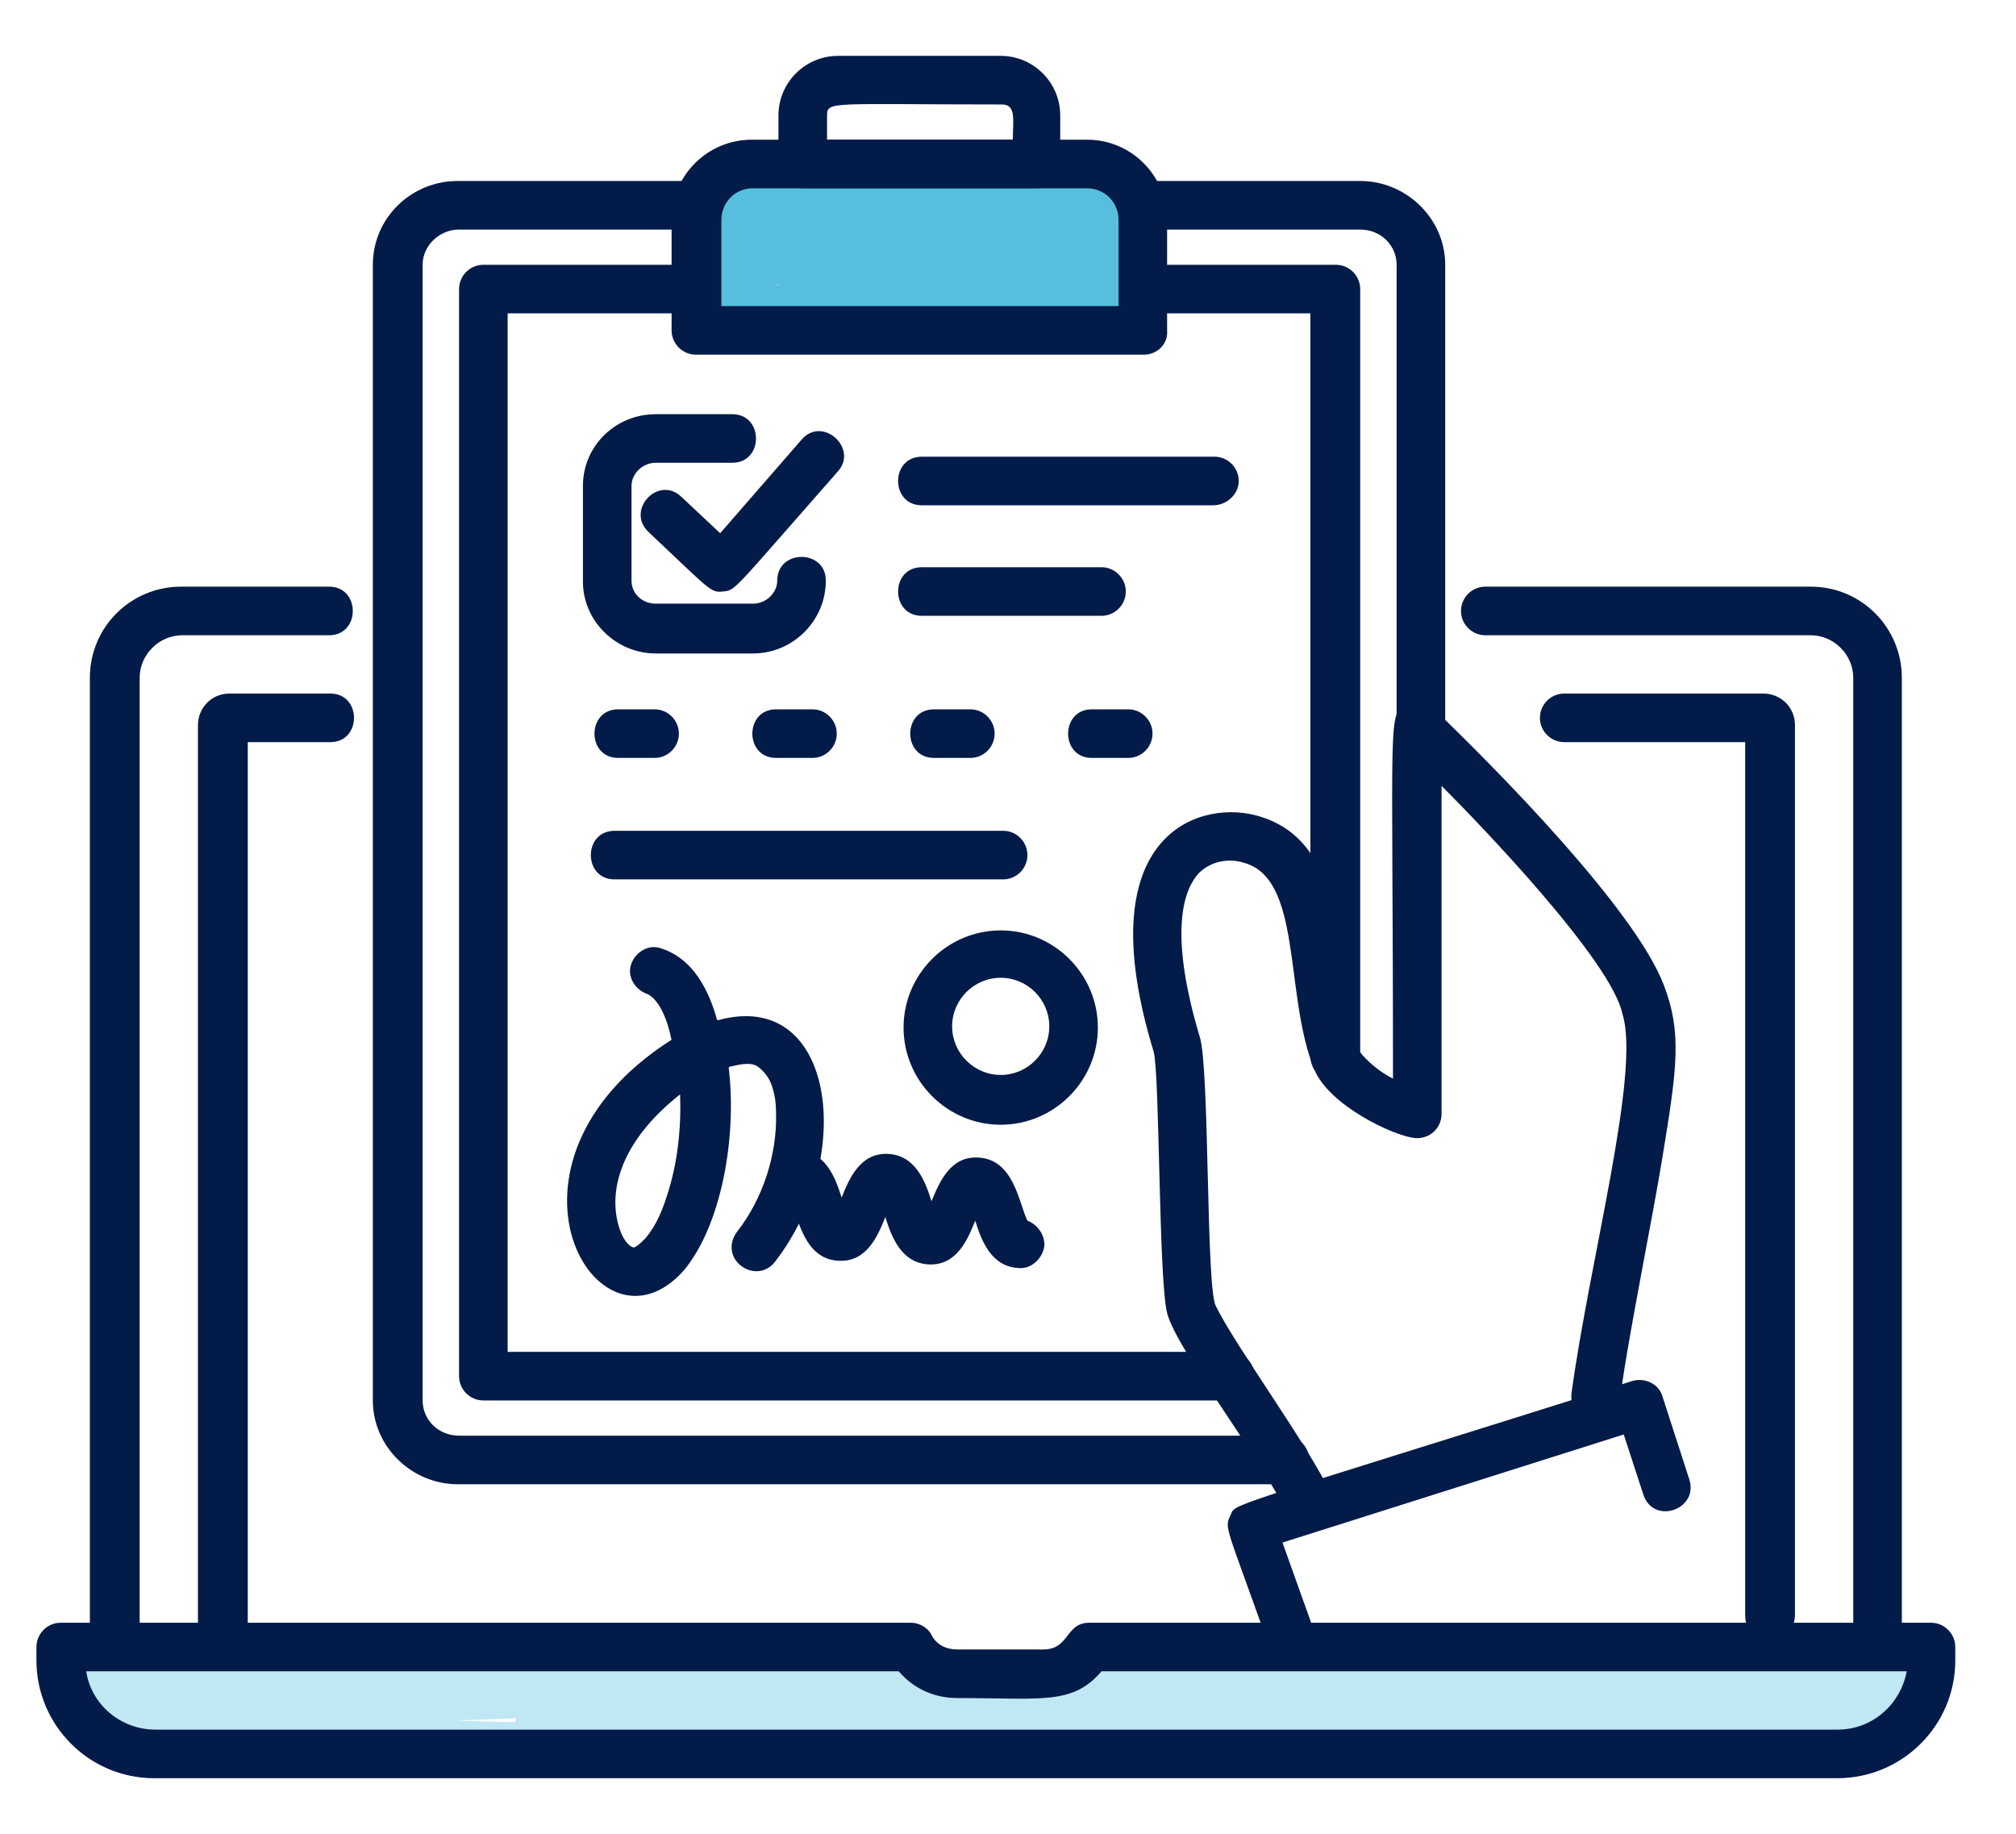
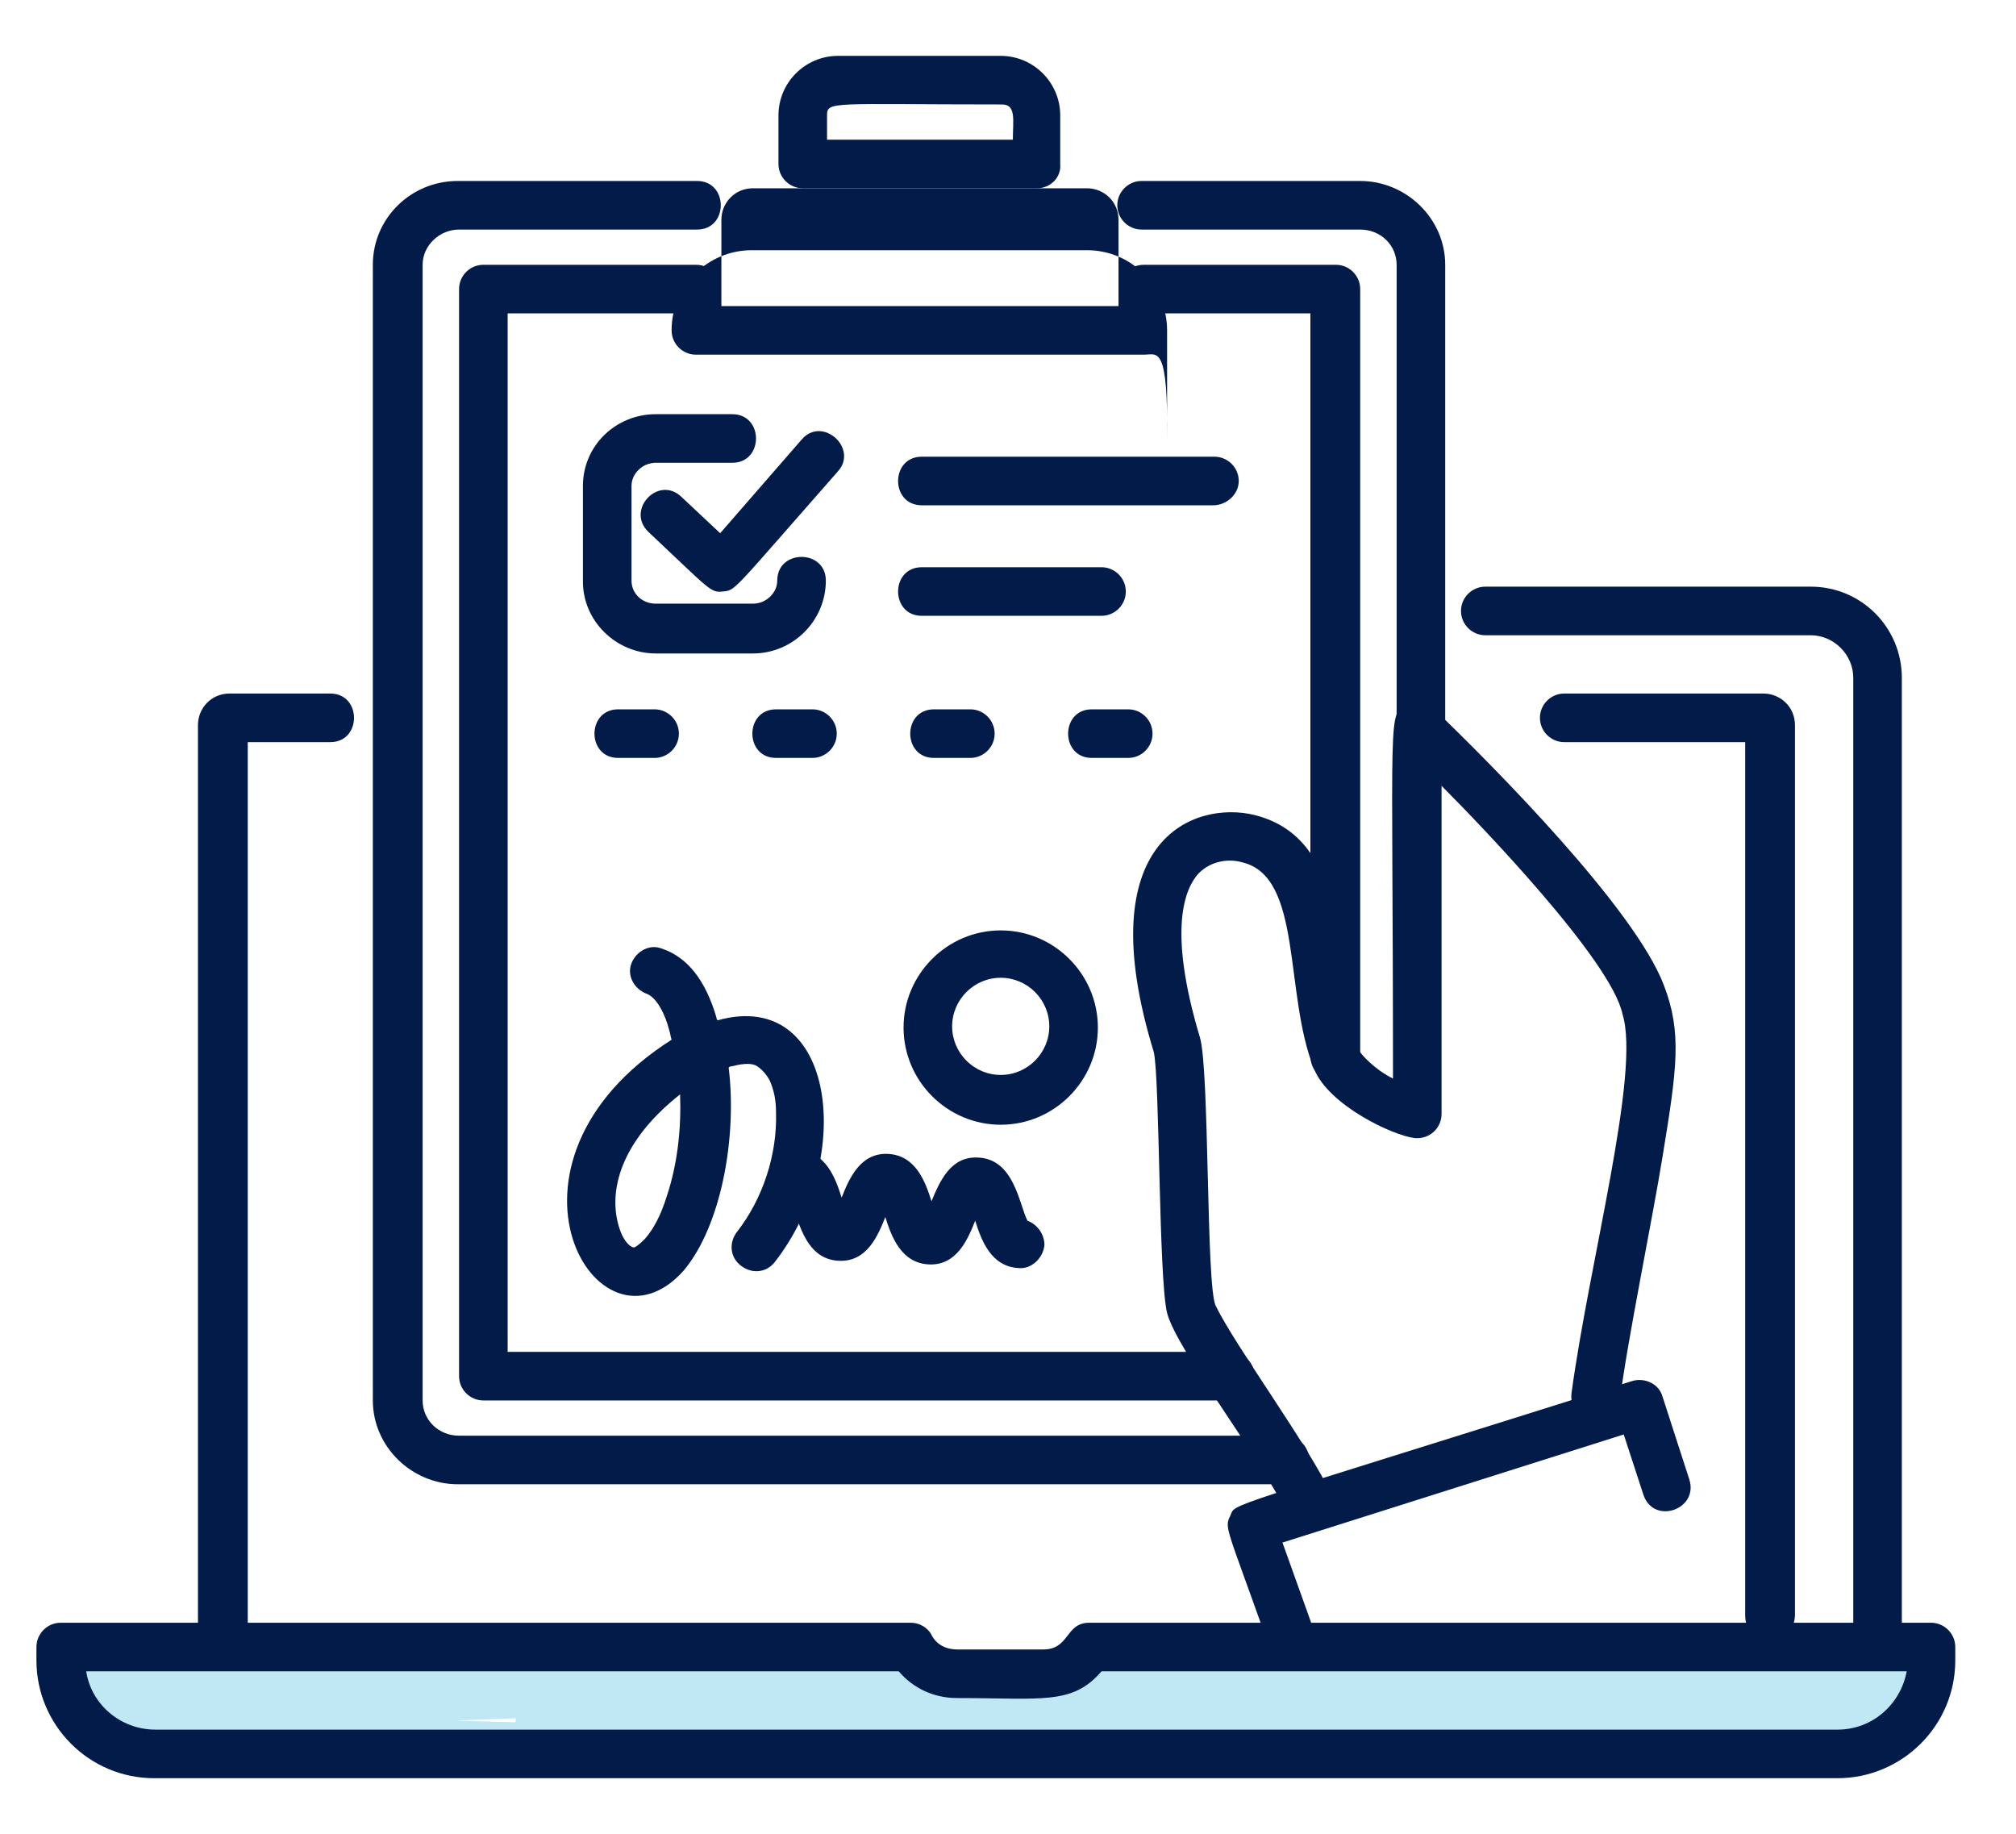
<svg xmlns="http://www.w3.org/2000/svg" version="1.1" id="Lager_1" x="0px" y="0px" width="166px" height="151px" viewBox="0 0 166 151" style="enable-background:new 0 0 166 151;" xml:space="preserve">
  <style type="text/css">
	.st0{fill:#C0E8F4;}
	.st1{fill:#031B48;}
	.st2{fill:#56BFDE;}
</style>
  <g>
    <g>
      <g>
        <path class="st0" d="M-237.2,91.4c0.2,7.8,0.4,15.6,0.3,23.3c-0.1,7.8-0.7,15.4-1.5,23.2c-0.1,1.4,0,2.9,1,4c1,1,2.5,1.4,3.8,0.7     c1.1-0.7,1.5-2,1.4-3.2c-0.1-1.9-0.7-3.7-1-5.6c-0.5-3.6-0.5-7.2-0.7-10.8c-0.1-1.7-0.4-3.4-0.9-5c-0.6-1.8-1.3-3.5-1.4-5.4     c-0.2-3.5,0.7-7,1.2-10.5c0.4-3.7,0.2-7.4-0.2-11c-0.3-3.5-0.7-7-0.6-10.6c0.1-1.7,0.1-3.7,0.8-5.3c0.3-0.7,0.5-0.8,1.2-0.9     c1.1-0.2,2.2-0.1,3.3-0.2c1.8-0.1,3.6-0.2,5.5-0.3c1-0.1,2-0.1,3-0.2c0.3,0,1.1,0.1,1.4-0.1c1-1.1,1.1-1.5,0.2-1.3     c-0.2,0-0.3,0-0.5,0c-3.8,0.3-7.6,0.6-11.4,1c-1.4,0.2-2.8,0.6-3.5,1.9c-0.9,1.4-0.7,3.3-0.7,4.9c-0.1,3.9-0.1,7.8-0.1,11.7     c0,4.3,0,8.6,0,12.9c0,4.4,0.2,8.8,0.1,13.2c-0.1,4-1.5,7.8-1.8,11.8c-0.2,1.9,0,3.8,0.6,5.6c0.6,1.7,1.8,3.3,1.8,5.1     c0.8-0.4,1.5-0.9,2.3-1.3c-1.1-0.8-1.5-2.3-1.8-3.6c-0.4-1.6-0.6-3.2-0.8-4.8c-0.5-3.4-0.9-7-0.4-10.4c0.1-0.8,0.3-1.7,0.5-2.5     c0.1-0.4,0.2-0.8,0.3-1.2c-0.1,0-0.1-0.1-0.2-0.1c0.1,0.1,0.2,0.3,0.3,0.4c0.9,1.3,1.1,3,1.1,4.6c0,3.6-1.2,7.1-1,10.7     c1,0,2,0,3,0c-1.9-18.1-1.8-36.4,0.3-54.5c0.1-0.8-0.1-2.3,0.8-2.5c1-0.3,2.5,0.2,3.5,0.3c2.7,0.3,5.3,0.6,7.9,1     c0.1-1,0.3-2,0.4-2.9c-2.5-0.2-5.1-0.2-7.6,0c-1.9,0.2-1.9,3.2,0,3c2.5-0.2,5.1-0.2,7.6,0c1.7,0.1,2.1-2.7,0.4-2.9     c-2.5-0.3-5-0.7-7.5-1c-1.9-0.2-4.4-0.9-6.3-0.1c-2.1,0.9-2,3.4-2.3,5.4c-0.3,2.4-0.5,4.9-0.7,7.3c-0.8,9.9-1.1,19.9-0.7,29.8     c0.2,5.7,0.6,11.4,1.2,17.1c0.2,1.9,3.1,2,3,0c-0.2-4.7,1.7-9.3,0.6-14c-0.4-1.7-1.4-4-3.2-4.6c-2.2-0.7-3.4,1.4-3.9,3.2     c-1.2,4.5-0.9,9.2-0.2,13.8c0.5,3.9,0.8,8.6,4.1,11.1c0.9,0.7,2.3-0.3,2.3-1.3c0-1.6-0.6-3-1.2-4.5c-0.7-1.6-1.3-3.1-1.2-4.9     c0-3.5,1.3-6.8,1.7-10.3c0.4-3.8,0.2-7.7,0.1-11.5c0-3.8,0-7.6,0-11.4c0-3.8,0-7.6,0.1-11.4c0-2,0-4,0.1-6c0-0.8,0-1.6,0-2.3     c0.1-1,0.2-1.5,1.2-1.7c1.7-0.3,3.5-0.3,5.2-0.5c1.9-0.2,3.8-0.3,5.7-0.5c1.3-0.1,3.1,0,3.6-1.6c0.6-1.7-0.9-3-2.5-3.2     c-1.7-0.1-3.5,0.2-5.2,0.3c-2,0.1-4,0.3-6,0.4c-1.4,0.1-3.2,0-4.5,0.7c-1.4,0.8-2,2.3-2.3,3.8c-1.5,7.1,0.3,14.3,0.4,21.5     c0.1,3.7-0.6,7.2-1.1,10.8c-0.5,3.7-0.2,6.9,1,10.3c1.2,3.4,1.1,6.8,1.3,10.3c0.1,1.9,0.3,3.7,0.6,5.6c0.2,1.7,0.8,3.5,0.9,5.3     c0.1,0.7,0.1,0.8-0.2,0.2c-0.4-0.8,0.1-2.2,0.2-3c0.3-2.1,0.5-4.2,0.6-6.3c0.3-4.2,0.5-8.5,0.6-12.7c0.2-8.7-0.1-17.4-0.3-26     C-234.2,89.4-237.2,89.4-237.2,91.4L-237.2,91.4z" />
      </g>
    </g>
    <g>
      <g>
        <path class="st0" d="M-132.9,69.7c-2.3-0.6-4.4,1.6-3.7,4c0.8,2.7,3.8,3.1,6.2,2.7c2.1-0.4,5.2-1.5,6.7,0.7c0.6,0.9,0.8,2,0.9,3     c0.3,1.5,0.5,3.1,0.7,4.6c0.8,6.1,1.2,12.2,0.5,18.4c-0.7,6-1.8,11.9-1.9,18c-0.1,6.9,0.7,13.7,2.3,20.4c0.2,0.7,0.8,1.1,1.4,1.1     c0.4,0,0.9,0,1.3,0.1c0.8,0,1.5-0.7,1.5-1.5c-0.1-8.7-0.2-17.3-0.3-26c-0.1-4.2,0-8.3-1-12.4c-0.5-1.9-1.1-3.8-1.5-5.7     c-0.2-1-0.4-1.9-0.4-2.9c0-0.4,0-0.9,0-1.3c0-0.3,0.1-0.6,0.1-0.9c0.2-0.4,0.1-0.4-0.3-0.1c-0.5-0.4-1-0.7-1.4-1.1     c1.5,4.3,2.2,8.7,1.9,13.3c1,0,2,0,3,0c-0.3-8.6-0.6-17.3-0.9-25.9c0-1.1-0.1-2.1-0.1-3.2c0-1,0.1-2-0.2-3     c-0.6-1.8-2.5-1.8-4.1-1.8c-4.3-0.1-8.7,0.1-13,0.6c-1.4,0.2-2.2,2-0.8,2.8c2.2,1.2,4.6,1,7,1c2.5,0,4.8,0.6,6.7,2.4     c0.6,0.6,1.5,0.6,2.1,0c1-0.9,1.1-2.3,0.4-3.5c-1-1.6-3.6-0.1-2.6,1.5c0-0.1,0-0.1,0-0.2c0.7,0,1.4,0,2.1,0     c-1.8-1.8-4.2-2.9-6.8-3.2c-2.4-0.3-5.2,0.6-7.5-0.6c-0.3,0.9-0.5,1.9-0.8,2.8c3.8-0.4,7.7-0.6,11.5-0.6c0.9,0,1.9,0,2.8,0.1     c0.2,0,0.2,0-0.1-0.2c0,0.2,0,0.3,0,0.5c-0.1,0.4,0,1,0.1,1.5c0.1,2,0.1,3.9,0.2,5.9c0.3,7.7,0.5,15.5,0.8,23.2     c0.1,1.9,2.9,1.9,3,0c0.2-4.8-0.5-9.6-2.1-14.1c-0.2-0.7-0.7-1-1.4-1.1c-2.2-0.3-2.8,2.4-2.9,4c-0.1,2,0.3,4.1,0.8,6.1     c0.6,2.2,1.3,4.3,1.7,6.6c0.4,2.3,0.4,4.6,0.4,6.9c0.1,9.6,0.2,19.1,0.4,28.7c0.5-0.5,1-1,1.5-1.5c-0.4,0-0.9,0-1.3-0.1     c0.5,0.4,1,0.7,1.4,1.1c-1.3-5.5-2.1-11.1-2.2-16.7c-0.1-5.6,0.5-11.1,1.3-16.6c0.8-5.6,1.2-11,0.8-16.7c-0.2-2.8-0.6-5.7-1-8.5     c-0.3-2.2-0.5-4.7-1.7-6.6c-1.3-2.1-3.7-2.9-6.1-2.7c-1.4,0.1-2.7,0.5-4,0.7c-0.6,0.1-1.4,0.2-1.9-0.1c-0.2-0.1-0.7-0.8-0.5-0.8     C-131.8,73.1-131,70.2-132.9,69.7L-132.9,69.7z" />
      </g>
    </g>
    <g>
      <g>
        <path class="st0" d="M-121.6,118.3c-0.9,3.7-1.2,7.5-0.9,11.3c0.3,3.8,1.4,7.6,0.5,11.4c-0.4,1.9,2.5,2.7,2.9,0.8     c0.9-3.8,0.1-7.5-0.4-11.3c-0.4-3.8-0.2-7.7,0.7-11.4C-118.3,117.2-121.1,116.4-121.6,118.3L-121.6,118.3z" />
      </g>
    </g>
    <g>
      <g>
        <path class="st0" d="M-118.8,75.6c0,1,0,1.9-0.1,2.9c0,0.7,0.6,1.4,1.3,1.5c0.7,0.1,1.5-0.3,1.6-1.1c0.3-1.5,0.3-2.9,0-4.3     c-0.1-0.4-0.4-0.7-0.7-0.9c-0.3-0.2-0.8-0.3-1.2-0.2c-0.4,0.1-0.7,0.3-0.9,0.7c-0.2,0.4-0.2,0.7-0.2,1.2c0,0.2,0.1,0.3,0.1,0.5     c0-0.1,0-0.3-0.1-0.4c0.1,0.8,0.1,1.6,0,2.4c0-0.1,0-0.3,0.1-0.4c0,0.2-0.1,0.4-0.1,0.7c1,0.1,2,0.3,2.9,0.4c0-1,0-1.9,0.1-2.9     c0-0.8-0.7-1.5-1.5-1.5C-118.1,74.1-118.8,74.7-118.8,75.6L-118.8,75.6z" />
      </g>
    </g>
    <g>
      <path class="st1" d="M-111.7,141.7h-2v-67c0-3.9-3.1-7-7-7h-15v-26h12c1.1,0,2-0.9,2-2v-5c0-5-4-9-9-9c-0.2,0-0.4,0-0.7,0    c-0.1,0-0.2,0-0.3,0h-79c-5,0-9,4-9,9v33h-15c-3.9,0-7,3.1-7,7v67h-2c-1.1,0-2,0.9-2,2v1c0,3.9,2.6,7.3,6.1,8.5c0,0,0,0,0,0    c0.6,0.3,1.2,0.5,1.9,0.5h1h113h5c5,0,9-4,9-9v-1C-109.7,142.6-110.6,141.7-111.7,141.7z M-135.7,34.7c0-0.3,0-0.6,0.1-0.9    c0-0.2,0.1-0.4,0.1-0.5c0-0.1,0.1-0.2,0.1-0.3c0.1-0.2,0.2-0.4,0.3-0.6c0,0,0-0.1,0.1-0.1c0.1-0.2,0.3-0.5,0.5-0.7c0,0,0,0,0,0    c0.8-0.9,1.8-1.5,3.1-1.7c0,0,0,0,0.1,0c0.2,0,0.4-0.1,0.7-0.1c2.8,0,5,2.2,5,5v3h-10V34.7z M-135.7,71.7h15c1.6,0,3,1.4,3,3v67    h-4V78.2c0-1.4-1.1-2.5-2.5-2.5h-11.5V71.7z M-217.7,131.7c1.1,0,2-0.9,2-2v-50v-4v-4v-4v-33c0-2.8,2.2-5,5-5h72.5    c-0.7,1-1.2,2.3-1.4,3.5c0,0.1,0,0.1,0,0.2c-0.1,0.4-0.1,0.8-0.1,1.2v5v28v4v4v4v50c0,1.1,0.9,2,2,2c1.1,0,2-0.9,2-2v-50h10v62    H-171h-13.3h-45.4v-62h10v50C-219.7,130.8-218.8,131.7-217.7,131.7z M-237.7,74.7c0-1.6,1.4-3,3-3h15v4h-11.5    c-1.4,0-2.5,1.1-2.5,2.5v63.5h-4V74.7z M-114.2,147c-0.8,1.6-2.5,2.7-4.4,2.7h-118c-0.3,0-0.7,0-1-0.1c-2-0.4-3.5-1.9-3.9-3.9h3.9    h6h46.4c1.1,1.3,2.8,2,4.4,2h6.4c1.7,0,3.3-0.7,4.4-2h46.3h5.6h4.2h0.1C-113.9,146.1-114,146.6-114.2,147z" />
      <path class="st2" d="M-204.2,115.8c0-1.1,0.9-2,2-2h50c1.1,0,2,0.9,2,2s-0.9,2-2,2h-50C-203.3,117.8-204.2,116.9-204.2,115.8z" />
      <path class="st2" d="M-204.2,123.8c0-1.1,0.9-2,2-2h16c1.1,0,2,0.9,2,2s-0.9,2-2,2h-16C-203.3,125.8-204.2,124.9-204.2,123.8z" />
      <path class="st2" d="M-166.2,123.8c0,1.1-0.9,2-2,2h-12c-1.1,0-2-0.9-2-2s0.9-2,2-2h12C-167.1,121.8-166.2,122.7-166.2,123.8z" />
-       <path class="st2" d="M-204.2,41.8c0-1.1,0.9-2,2-2h50c1.1,0,2,0.9,2,2s-0.9,2-2,2h-50C-203.3,43.8-204.2,42.9-204.2,41.8z" />
      <path class="st2" d="M-204.2,49.8c0-1.1,0.9-2,2-2h22c1.1,0,2,0.9,2,2s-0.9,2-2,2h-22C-203.3,51.8-204.2,50.9-204.2,49.8z" />
      <path class="st2" d="M-205.2,64.9c0-1.1,0.9-2,2-2h50c1.1,0,2,0.9,2,2s-0.9,2-2,2h-50C-204.3,66.9-205.2,66-205.2,64.9z" />
      <path class="st2" d="M-205.2,73.9c0-1.1,0.9-2,2-2h50c1.1,0,2,0.9,2,2s-0.9,2-2,2h-50C-204.3,75.9-205.2,75-205.2,73.9z" />
      <path class="st2" d="M-204.2,91.9c0-1.1,0.9-2,2-2h50c1.1,0,2,0.9,2,2s-0.9,2-2,2h-50C-203.3,93.9-204.2,93-204.2,91.9z" />
      <path class="st2" d="M-204.2,99.9c0-1.1,0.9-2,2-2h22c1.1,0,2,0.9,2,2s-0.9,2-2,2h-22C-203.3,101.9-204.2,101-204.2,99.9z" />
    </g>
  </g>
  <g>
    <g>
      <g>
        <path class="st0" d="M235,190.4c-2.6,0-5.3,0-7.9,0c-1.4,0-5.9,0.8-7,0.1c0.8,1,1.5,2,2.3,3c0-0.2-0.1-0.5-0.1-0.7     c-1.6,2.1-3.2,4.2-4.8,6.3c2.5-0.1,5.2-0.4,7.6-0.1c2.4,0.2,4.5,1.4,6.8,2c5.8,1.5,10.6-0.6,16.3-0.8c13.3-0.4,26.6,0.2,39.8,1.6     c2.9,0.3,4.7-2.6,5-5c0.1-0.7,0.2-1.4,0.3-2.1c-3.3,0.4-6.5,0.9-9.8,1.3c0.5,2,1.5,2.9,2.9,4.3c-0.5-1.2-1-2.4-1.5-3.5     c0,0.3,0,0.5,0,0.8c-0.1,6.4,9.9,6.4,10,0c0-1.2-0.1-2.2-0.7-3.3c-0.3-0.6-1.5-2.9-1.1-0.9c-1.4-6-9.1-3.8-9.8,1.3     c-0.1,0.7-0.2,1.4-0.3,2.1c1.7-1.7,3.3-3.3,5-5c-13.2-1.4-26.5-2-39.8-1.6c-5.6,0.2-10.4,2.4-15.9,0.4c-4.9-1.8-9.6-1.7-14.8-1.5     c-3.4,0.1-5.5,3.1-4.8,6.3c0.7,3.3,3.5,4.7,6.6,4.9c5.2,0.4,10.6,0,15.8,0C241.5,200.4,241.5,190.4,235,190.4L235,190.4z" />
      </g>
    </g>
    <g>
-       <path class="st1" d="M352.9,114.5c-5.5,0-9.9,4.4-9.9,9.9v4.4v1.1v26.4v5.5c0,3-2.5,5.5-5.5,5.5c-0.3,0-0.6,0-0.8-0.1    c-2.7-0.4-4.7-2.7-4.7-5.4v-5.5V96.9v-5.5c0-3.4-1.8-6.5-4.5-8.3c-0.3-0.9-1.1-1.6-2.1-1.6h-3.3h-84.7c-0.6,0-1.2,0.1-1.7,0.1    c0,0-0.1,0-0.1,0c-0.5-0.1-1-0.1-1.5-0.1c-5.5,0-9.9,4.4-9.9,9.9v56.1c0,0.1,0,0.3,0,0.4v39.2h-13.2c-1.2,0-2.2,1-2.2,2.2v2.2    c0,7.3,5.9,13.2,13.2,13.2c0,0,0,0,0,0h9.7h71.6c7.3,0,13.2-5.9,13.2-13.2V96.9v-5.5c0-3,2.5-5.5,5.5-5.5c0.2,0,0.3,0,0.4,0    c0.1,0,0.1,0,0.2,0c0.1,0,0.1,0,0.2,0c0.1,0,0.2,0.1,0.3,0.1c0,0,0,0,0,0c2.5,0.5,4.4,2.8,4.4,5.4v5.5v59.4v5.5    c0,4.9,3.6,9.1,8.4,9.8c0.5,0.1,1,0.1,1.5,0.1c5.5,0,9.9-4.4,9.9-9.9v-5.5v-26.4v-1.1v-4.4c0-3,2.5-5.5,5.5-5.5    c1.2,0,2.2-1,2.2-2.2S354.1,114.5,352.9,114.5z M222,200.3c-4.8,0-8.7-4-8.7-8.8h77c0,3.4,1.3,6.5,3.4,8.8H222z M313.9,86    c-0.2,0.3-0.4,0.7-0.6,1c0,0.1-0.1,0.2-0.1,0.3c-0.2,0.4-0.3,0.8-0.5,1.2c0,0,0,0,0,0c-0.1,0.4-0.2,0.8-0.3,1.2    c0,0.1,0,0.2-0.1,0.3c-0.1,0.4-0.1,0.9-0.1,1.3v5.5v94.6c0,4.9-3.9,8.8-8.8,8.8c-4.9,0-8.8-3.9-8.8-8.8v-2.2c0-1.2-1-2.2-2.2-2.2    h-63.8V91.4c0-3,2.5-5.5,5.5-5.5C234.4,85.9,313.9,85.9,313.9,86C313.9,85.9,313.9,85.9,313.9,86z" />
      <g>
        <path class="st2" d="M297.1,159.3c0,1.2-1,2.2-2.2,2.2h-13.2c-1.2,0-2.2-1-2.2-2.2s1-2.2,2.2-2.2h13.2     C296.2,157.1,297.1,158,297.1,159.3z M239.9,143.9v-39.6c0-1.2,1-2.2,2.2-2.2s2.2,1,2.2,2.2v37.4h55c1.2,0,2.2,1,2.2,2.2     s-1,2.2-2.2,2.2h-57.2C240.9,146.1,239.9,145.1,239.9,143.9z M239.9,170.3c0-1.2,1-2.2,2.2-2.2h46.2c1.2,0,2.2,1,2.2,2.2     s-1,2.2-2.2,2.2h-46.2C240.9,172.5,239.9,171.5,239.9,170.3z M246.9,136.1l11.2-18.6c0.3-0.5,0.8-0.9,1.4-1     c0.6-0.1,1.2,0,1.7,0.3l17.7,11.1l11.9-20.4c0.6-1,2-1.4,3-0.8c1,0.6,1.4,2,0.8,3l-13,22.3c-0.3,0.5-0.8,0.9-1.4,1     c-0.6,0.1-1.2,0-1.7-0.3l-17.7-11.2l-10,16.7c-0.4,0.7-1.1,1.1-1.9,1.1c-0.4,0-0.8-0.1-1.1-0.3     C246.6,138.5,246.2,137.2,246.9,136.1z M293.7,103.2c0-1.4,1.1-2.5,2.5-2.5c1.4,0,2.5,1.1,2.5,2.5s-1.1,2.5-2.5,2.5     C294.8,105.6,293.7,104.5,293.7,103.2z M239.9,159.3c0-1.2,1-2.2,2.2-2.2h30.8c1.2,0,2.2,1,2.2,2.2s-1,2.2-2.2,2.2h-30.8     C240.9,161.5,239.9,160.5,239.9,159.3z" />
      </g>
      <path class="st2" d="M275,101.9L275,101.9c-1.4,0.4-2.8,1.2-3.3,2.7c-0.5,1.3-0.3,3,0.6,4.1c1.1,1.4,2.6,1.6,3.9,1.7    c1.1,0.1,1.8,0.2,2.3,0.7c0.4,0.5,0.6,1.2,0.5,1.6c-0.2,0.8-1.5,1.2-2.2,1.2c-1.5,0.1-2.6-0.9-2.8-1.1c-0.5-0.6-1.4-0.6-2,0    c-0.6,0.5-0.6,1.4,0,2c0.4,0.4,1.6,1.5,3.4,1.9l0,0.2c0,0.8,0.6,1.4,1.4,1.4c0,0,0,0,0,0c0.8,0,1.4-0.7,1.4-1.4l0-0.3    c1.4-0.4,2.9-1.3,3.4-3c0.4-1.4,0-3.1-1-4.3c-1.2-1.4-2.8-1.6-4.1-1.7c-1-0.1-1.6-0.2-2-0.6c-0.3-0.4-0.4-1.1-0.2-1.4    c0.2-0.6,1.2-1,2-1c1,0,1.7,0.8,1.9,1c0.5,0.6,1.4,0.7,2,0.2c0.6-0.5,0.7-1.4,0.2-2c-0.4-0.4-1.2-1.3-2.5-1.7l0-0.3    c0-0.8-0.7-1.4-1.4-1.4C275.6,100.5,275,101.2,275,101.9z" />
    </g>
    <g>
      <g>
        <g>
          <path class="st0" d="M15.1,136.9c-2.4,0-4.8,0.1-7.2,0.1c-0.6,0-1.3,0.5-1.4,1.1c-0.5,3.2,2.6,4.6,5.3,4.8      c4.3,0.4,8.6,0.5,12.9,0.8c8.7,0.5,17.3,0.9,26,1c17.4,0.2,34.7-1.2,52-2.2c9.7-0.5,19.5-0.9,29.2-0.6c-0.1-1-0.3-2-0.4-2.9      c-13.3,1.9-26.8,2.2-40.2,1.1c0.5,0.4,1,0.7,1.4,1.1c-0.4-1.1-0.5-2.2-0.5-3.4c-0.5,0.5-1,1-1.5,1.5c17.2-0.7,34.4-0.9,51.6-0.3      c4.9,0.2,9.8,0.4,14.7,0.6c-0.3-0.9-0.5-1.9-0.8-2.8c-4.1,2.9-9.4,1.3-14,0.7c-4.4-0.6-9.2-0.4-12.6,2.9c-1,0.9-0.2,2.5,1.1,2.6      c8.3,0.4,16.7,0.1,25-1c-0.3-0.9-0.5-1.9-0.8-2.8c-0.8,0.5-1.7,1.2-2.6,1.4c-0.4,0.1-1.6,0-1.5-0.7c0.1-1-0.4-1.8-1.4-1.9      c-4.5-0.4-8.9,0.7-13.4,1.1c-4.6,0.5-9-0.4-13.5-1.1c-4.6-0.8-9-0.9-13.6-0.3c-4.6,0.6-9.1,1.4-13.8,1.3c0.1,1,0.3,2,0.4,2.9      c1.6-0.3,3.1-0.6,4.7-1c1.7-0.3,1.3-3-0.4-2.9c-4.2,0.2-8.4,0.6-12.5,1.4c0.4,0.9,0.8,1.8,1.2,2.7c0.5-0.3,0.9-0.6,1.4-0.9      c1.3-0.9,0.5-3.4-1.2-2.7c-2.3,0.9-4.6,1.3-7.1,1.2c-2.6-0.1-4.9-1-7.3-1.8c-5-1.6-10.2-1.3-15.4-1.2      c-10.7,0.2-21.5,0.3-32.2,0.5c-3,0-6,0.1-9,0.1c-1.5,0-2.9,0-4.4,0.1c-1.2,0.1-2.3,0.3-3.1,1.2c-1,1-0.2,2.4,1.1,2.6      c16.8,1.8,33.6-0.5,50.4,0c4.8,0.1,9.6,0.5,14.4,1.3c0-1,0-1.9,0-2.9c-10.6,1.7-21.5,1.4-32.2,0.9c-2-0.1-1.9,2.8,0,3      c4.7,0.6,9.5,0.3,14.2-0.7c2.3-0.5,4.6-1.2,6.8-2.2c0.9-0.4,3.8-2,4.6-0.8c1,1.6,3.6,0.1,2.6-1.5c-1.2-1.8-3.2-2.1-5.2-1.6      c-2.4,0.6-4.6,1.8-6.9,2.5c-5.2,1.5-10.6,1.9-16,1.3c0,1,0,2,0,3c11,0.6,22.1,0.8,33-1c1.4-0.2,1.4-2.7,0-2.9      c-16.9-2.7-33.9-0.7-50.9-0.7c-4.9,0-9.7-0.2-14.6-0.7c0.4,0.9,0.7,1.7,1.1,2.6c0.6-0.6,2.4-0.3,3.2-0.3c1.3,0,2.7,0,4-0.1      c2.6,0,5.2-0.1,7.7-0.1c5.2-0.1,10.5-0.2,15.7-0.3c5.2-0.1,10.5-0.2,15.7-0.3c5.1-0.1,10.2-0.5,15.1,1.2      c2.6,0.9,5.1,1.7,7.9,1.8c2.7,0.1,5.4-0.4,7.9-1.3c-0.4-0.9-0.8-1.8-1.2-2.7c-0.5,0.3-0.9,0.6-1.4,0.9c-1.4,1-0.5,3.1,1.2,2.7      c3.9-0.7,7.8-1.2,11.7-1.3c-0.1-1-0.3-2-0.4-2.9c-1.6,0.3-3.1,0.6-4.7,1c-1.7,0.3-1.2,2.9,0.4,2.9c4.6,0.1,9.2-0.8,13.8-1.3      c4.7-0.6,9.1-0.4,13.7,0.4c4.5,0.8,8.9,1.5,13.4,1.1c4.5-0.4,8.9-1.5,13.4-1.1c-0.5-0.6-1-1.3-1.4-1.9c-0.3,1.9,0.8,3.6,2.6,4.3      c2.1,0.7,4.2-0.4,5.9-1.6c1.1-0.7,0.9-3-0.8-2.8c-8.3,1.1-16.6,1.4-25,1c0.4,0.9,0.7,1.7,1.1,2.6c3.2-3.1,8.3-2.3,12.3-1.7      c4.6,0.7,9.6,1.4,13.7-1.4c1.2-0.8,0.8-2.7-0.8-2.8c-17.2-0.9-34.4-1.1-51.6-0.8c-4.9,0.1-9.8,0.3-14.7,0.5      c-0.8,0-1.5,0.7-1.5,1.5c0.1,1.4,0.2,2.8,0.7,4.2c0.2,0.7,0.7,1,1.4,1.1c13.7,1.1,27.4,0.7,41-1.2c1.7-0.2,1.2-2.9-0.4-2.9      c-16.5-0.5-33,0.9-49.5,1.9c-16.4,1-32.7,1.1-49,0.4c-4.6-0.2-9.2-0.5-13.9-0.7c-0.9-0.1-10.3-0.1-10.1-1.5      c-0.5,0.4-1,0.7-1.4,1.1c2.4,0,4.8-0.1,7.2-0.1C17,139.9,17,136.9,15.1,136.9L15.1,136.9z" />
        </g>
      </g>
      <g>
        <g>
          <path class="st0" d="M75.8,139.4C75.8,139.3,75.8,139.3,75.8,139.4c0.1,0.1,0.2,0.1,0.3,0.2c-0.3-0.3-0.6-0.5-0.9-0.9      c0.1,0.1,0.2,0.2,0.2,0.3c-0.3-0.3-0.5-0.7-0.6-1.1c0.1,0.1,0.1,0.2,0.2,0.4c-0.1-0.2-0.1-0.4-0.2-0.6c-0.1-0.4-0.4-0.7-0.7-0.9      c-0.3-0.2-0.8-0.3-1.2-0.2c-0.4,0.1-0.7,0.3-0.9,0.7c-0.2,0.4-0.3,0.8-0.2,1.2c0.2,0.6,0.5,1.3,0.8,1.8c0.2,0.3,0.4,0.6,0.7,0.9      c0.3,0.3,0.6,0.5,0.9,0.8c0.2,0.1,0.4,0.2,0.6,0.2c0.2,0,0.4,0,0.6,0c0.3-0.1,0.7-0.4,0.9-0.7c0.2-0.3,0.3-0.8,0.2-1.2      c-0.1-0.1-0.1-0.2-0.2-0.4C76.2,139.7,76,139.5,75.8,139.4L75.8,139.4z" />
        </g>
      </g>
      <g>
        <g>
          <path class="st0" d="M133.9,137.1c-1.2,0-2.4,0-3.6,0c-1.3,0-2.9-0.1-3.8,0.9c-0.7,0.7-0.9,1.7-0.4,2.5c0.3,0.7,1,1,1.6,1.3      c0.3,0.1-0.3-0.2,0,0c0.1,0,0.1,0.1,0.2,0.1c-0.2-0.1-0.2-0.2-0.1,0c0.2,0.2-0.1-0.3,0,0c0.1,0.1,0.1,0.1,0-0.1      c0,0.2,0,0.1,0-0.1c0,0,0,0.1,0,0.1c0-0.2,0-0.3,0.1-0.5c-0.1,0.1,0,0.1,0.1-0.1c-0.1,0.1-0.1,0.1,0,0c0.1-0.1,0.1-0.1,0,0      c0.2-0.1,0.3-0.1,0.1-0.1c0.2,0,0.3,0,0.5,0c0.2,0.1,0.3,0.1,0.2,0.1c-0.3,0.9-0.5,1.9-0.8,2.8c1.1,0.1,2.2,0,3.3-0.2      c0.8-0.1,1.3-1.1,1-1.8c-0.3-0.8-1-1.2-1.8-1c0,0-0.5,0.1-0.1,0c-0.1,0-0.2,0-0.3,0c-0.2,0-0.5,0-0.7,0c-0.5,0-0.9,0-1.4-0.1      c-0.6-0.1-1.3,0.5-1.4,1.1c-0.2,0.7,0.1,1.3,0.7,1.7c1.5,0.9,3.4-0.3,3.4-2c0-0.8-0.3-1.5-0.9-2.1c-0.2-0.2-0.5-0.4-0.8-0.5      c-0.2-0.1-0.4-0.1-0.5-0.2c-0.1-0.1-0.1,0,0.1,0c-0.1,0-0.1-0.1-0.2-0.1c0.2,0.2,0.2,0.2,0.1,0.1c0.1,0.1,0.2,0.3,0.2,0.4      c0.1,0.2,0.1,0.3,0,0.5c0-0.2,0-0.1,0,0.1c-0.2,0.2-0.2,0.2-0.1,0.1c-0.2,0.1-0.2,0.2-0.1,0.1c-0.2,0.1-0.2,0.1-0.1,0.1      c0.1,0,0.1,0,0.2,0c-0.2,0-0.2,0-0.1,0c0.1,0,0.1,0,0.2,0c0.1,0,0.3,0,0.4,0c0.3,0,0.6,0,1,0c1.2,0,2.5,0,3.7,0      c0.8,0,1.5-0.7,1.5-1.5C135.4,137.8,134.8,137.1,133.9,137.1L133.9,137.1z" />
        </g>
      </g>
      <g>
        <g>
          <path class="st0" d="M17.2,136.2c-2.7-0.4-5.4-0.6-8.1-0.5c-0.8,0-1.5,0.7-1.5,1.5c0,0.8,0.7,1.5,1.5,1.5c1.3,0,2.5,0,3.8,0      c0.6,0,1.2,0.1,1.8,0.1c0.3,0,0.6,0.1,0.9,0.1c0.1,0,0.2,0,0.3,0c0.2,0,0.2,0,0.1,0c-0.1,0-0.1,0,0.1,0c0.1,0,0.2,0,0.3,0      c0.8,0.1,1.6-0.2,1.8-1C18.4,137.4,18,136.4,17.2,136.2L17.2,136.2z" />
        </g>
      </g>
    </g>
    <g>
      <g>
-         <path class="st2" d="M66.6,13.8c-2.6-0.4-4.8-0.7-7,1c-0.7,0.5-1.4,1.3-1.8,2.1c-0.2,0.4-0.3,0.8-0.5,1.2c-0.5,2.3,0,1.9,1.6-1.2     c-2.4,1.7-3,4.2-1.8,6.8c2.2,5,12.5,3,16.7,3c3.6,0,7.2,0.4,10.8,0.6c2.2,0.1,5,0.5,7-0.6c3.9-2.3,3.2-9.4-0.5-11.5     c-2.1-1.2-5.4-0.9-7.7-1.2c-3.8-0.5-7.6-0.5-11.4-0.7c-6.4-0.3-6.4,9.7,0,10c5.1,0.2,10.3,0.4,15.3,1.1c-1-0.8-2-1.5-3-2.3     c0-0.3,0-0.7,0-1c1.2-1.2,2.3-2.3,3.5-3.5c-3.2,0.7-7.8-0.7-11.2-0.8c-2.4-0.1-4.9,0-7.3-0.1c-1.9,0-4.6,0.5-6.4,0     c1,0.8,2,1.5,3,2.3c0-0.1-0.1-0.2-0.1-0.3c-0.6,2.3-1.2,4.6-1.8,6.8c1-0.7,1.7-1.3,2.3-2.4c0.2-0.5,0.5-1,0.7-1.5     c0.2-1.6,0.2-1.8,0-0.4c-1,0.8-2,1.5-3,2.3c0,0,0,0,0-0.1C70.3,24.5,73,14.8,66.6,13.8L66.6,13.8z" />
-       </g>
-     </g>
-     <g>
-       <g>
-         <g>
-           <g>
-             <path class="st1" d="M7.4,135.6V55.8c0-4.2,3.4-7.5,7.5-7.5h12.2c2.6,0,2.6,4,0,4H15c-1.9,0-3.5,1.6-3.5,3.5v79.8       C11.4,138.2,7.4,138.2,7.4,135.6z" />
-           </g>
+         </g>
+     </g>
+     <g>
+       <g>
+         <g>
+           <g>
+             </g>
        </g>
      </g>
      <g>
        <g>
          <g>
            <path class="st1" d="M152.6,135.6V55.8c0-1.9-1.6-3.5-3.5-3.5h-26.8c-1.1,0-2-0.9-2-2s0.9-2,2-2h26.8c4.2,0,7.5,3.4,7.5,7.5       v79.8C156.6,138.2,152.6,138.2,152.6,135.6z" />
          </g>
        </g>
      </g>
      <g>
        <g>
          <g>
            <path class="st1" d="M16.3,134.1V59.7c0-1.4,1.1-2.6,2.6-2.6h8.3c2.6,0,2.6,4,0,4h-6.8v73C20.3,136.8,16.3,136.8,16.3,134.1z" />
          </g>
        </g>
      </g>
      <g>
        <g>
          <g>
            <path class="st1" d="M143.7,133V61.1h-14.9c-1.1,0-2-0.9-2-2s0.9-2,2-2h16.4c1.4,0,2.6,1.1,2.6,2.6V133       C147.7,135.7,143.7,135.7,143.7,133z M145.2,61.1L145.2,61.1L145.2,61.1z" />
          </g>
        </g>
      </g>
      <g>
        <g>
          <g>
            <path class="st1" d="M151.3,146.4H12.7c-5.4,0-9.7-4.4-9.7-9.7v-1.1c0-1.1,0.9-2,2-2h70c0.7,0,1.4,0.4,1.7,1       c0.4,0.8,1.2,1.2,2.1,1.2h7.1c2.2,0,1.8-2.2,3.8-2.2H159c1.1,0,2,0.9,2,2v1.1C161,142.1,156.6,146.4,151.3,146.4z M7.1,137.6       c0.4,2.7,2.8,4.8,5.7,4.8h138.5c2.9,0,5.2-2.1,5.7-4.8H90.7c-2.4,2.8-4.9,2.2-11.9,2.2c-1.9,0-3.6-0.8-4.8-2.2H7.1z" />
          </g>
        </g>
      </g>
      <g>
        <g>
          <g>
            <path class="st1" d="M105.7,122.2h-68c-3.8,0-7-3.1-7-6.9V21.8c0-3.8,3.1-6.9,7-6.9h19.7c2.6,0,2.6,4,0,4H37.8       c-1.6,0-3,1.3-3,2.9v93.5c0,1.6,1.3,2.9,3,2.9h68c1.1,0,2,0.9,2,2C107.7,121.3,106.8,122.2,105.7,122.2z" />
          </g>
        </g>
      </g>
      <g>
        <g>
          <g>
            <path class="st1" d="M115,60.1V21.8c0-1.6-1.3-2.9-3-2.9H94c-1.1,0-2-0.9-2-2s0.9-2,2-2h18c3.8,0,7,3.1,7,6.9v38.3       C119,62.7,115,62.7,115,60.1z" />
          </g>
        </g>
      </g>
      <g>
        <g>
          <g>
            <path class="st1" d="M101.2,115.3H39.8c-1.1,0-2-0.9-2-2V23.8c0-1.1,0.9-2,2-2h17.5c2.6,0,2.6,4,0,4H41.8v85.5h59.5       c1.1,0,2,0.9,2,2S102.4,115.3,101.2,115.3z" />
          </g>
        </g>
      </g>
      <g>
        <g>
          <g>
            <path class="st1" d="M107.9,86.9V25.8H94.2c-2.6,0-2.6-4,0-4h15.8c1.1,0,2,0.9,2,2v63.1C111.9,89.6,107.9,89.6,107.9,86.9z" />
          </g>
        </g>
      </g>
      <g>
        <g>
          <g>
-             <path class="st1" d="M94.2,29.2H57.3c-1.1,0-2-0.9-2-2v-9.1c0-3.7,3-6.6,6.6-6.6h27.6c3.7,0,6.6,3,6.6,6.6v9.1       C96.2,28.3,95.3,29.2,94.2,29.2z M59.3,25.2h32.8v-7.1c0-1.5-1.2-2.6-2.6-2.6H62c-1.5,0-2.6,1.2-2.6,2.6V25.2z" />
+             <path class="st1" d="M94.2,29.2H57.3c-1.1,0-2-0.9-2-2c0-3.7,3-6.6,6.6-6.6h27.6c3.7,0,6.6,3,6.6,6.6v9.1       C96.2,28.3,95.3,29.2,94.2,29.2z M59.3,25.2h32.8v-7.1c0-1.5-1.2-2.6-2.6-2.6H62c-1.5,0-2.6,1.2-2.6,2.6V25.2z" />
          </g>
        </g>
      </g>
      <g>
        <g>
          <g>
            <path class="st1" d="M99.9,41.6H75.9c-2.6,0-2.6-4,0-4h24.1c1.1,0,2,0.9,2,2S101,41.6,99.9,41.6z" />
          </g>
        </g>
      </g>
      <g>
        <g>
          <g>
            <path class="st1" d="M90.7,50.7H75.9c-2.6,0-2.6-4,0-4h14.8c1.1,0,2,0.9,2,2S91.8,50.7,90.7,50.7z" />
          </g>
        </g>
      </g>
      <g>
        <g>
          <g>
            <path class="st1" d="M62,53.8h-8c-3.3,0-6-2.7-6-5.9V40c0-3.3,2.7-5.9,6-5.9h6.3c2.6,0,2.6,4,0,4h-6.3c-1.1,0-2,0.9-2,1.9v7.8       c0,1.1,0.9,1.9,2,1.9h8c1.1,0,2-0.9,2-1.9c0-2.6,4-2.6,4,0C68,51.1,65.3,53.8,62,53.8z" />
          </g>
        </g>
      </g>
      <g>
        <g>
          <g>
            <path class="st1" d="M106,124.7c-1.7-4-9.1-13.5-9.9-16.6c-0.7-2.8-0.6-19.5-1.1-21.5c-5.4-17.6,3.4-20.7,8.3-19.5       c8.4,2.1,6.3,13.5,8.6,19.4c0.2,0.3,1.2,1.5,2.8,2.3c0-30.8-0.5-30,1.2-30.8c0.7-0.3,1.6-0.2,2.2,0.4       c4.9,4.7,16.5,16.4,18.9,22.7c1.5,3.9,1.1,6.8-0.1,14.1c-0.8,5-3,15.7-3.5,20c-0.4,2.6-4.3,2.1-4-0.5c1.5-11,5.7-26.4,4.2-31.2       c-0.9-4.4-11.8-15.7-14.9-18.8v27c0,1.2-1,2.1-2.2,2c-1.8-0.2-7.1-2.7-8.3-5.7c-2.5-6.2-0.9-15.8-5.9-17       c-1-0.3-2.5-0.2-3.6,0.9c-1.1,1.2-2.6,4.5,0.1,13.5c0.8,2.6,0.5,20.5,1.3,22.1c1.6,3.3,7.7,11.6,9.5,15.5c0.4,1,0,2.2-1,2.6       C107.6,126.2,106.4,125.7,106,124.7z" />
          </g>
        </g>
      </g>
      <g>
        <g>
          <g>
            <path class="st1" d="M104.3,135c-3.3-9.3-3.5-9.2-3-10.2c0.5-1.1-1.5-0.2,33.1-11.1c1-0.3,2.2,0.2,2.5,1.3l2.2,6.8       c0.8,2.5-3,3.8-3.8,1.2l-1.6-4.9l-28.1,8.9l2.4,6.7c0.4,1-0.2,2.2-1.2,2.6C105.8,136.6,104.6,136.1,104.3,135z" />
          </g>
        </g>
      </g>
      <g>
        <g>
          <g>
            <path class="st1" d="M53.4,43.8c-1.9-1.8,0.8-4.7,2.7-2.9l3.2,3l6.7-7.7c1.7-2,4.7,0.7,3,2.6c-8.8,10-8.4,9.8-9.5,9.9       C58.5,48.8,58.5,48.6,53.4,43.8z" />
          </g>
        </g>
      </g>
      <g>
        <g>
          <g>
            <path class="st1" d="M85.4,15.5H66.1c-1.1,0-2-0.9-2-2v-4c0-2.7,2.2-4.9,4.9-4.9h13.4c2.7,0,4.9,2.2,4.9,4.9v4       C87.4,14.6,86.5,15.5,85.4,15.5z M68.1,11.5h15.3c0-1.6,0.3-2.9-0.9-2.9c-14,0-14.4-0.3-14.4,0.9V11.5z" />
          </g>
        </g>
      </g>
      <g>
        <g>
          <g>
            <g>
              <path class="st1" d="M83.9,104.4c-2.3-0.1-3.1-2.3-3.6-3.9c-0.6,1.5-1.5,3.7-3.8,3.6c-2.3-0.1-3.1-2.3-3.6-3.9        c-0.6,1.5-1.5,3.7-3.8,3.6c-3-0.1-3.4-3.8-4.1-5.2c-2.2-0.7-1.6-4.1,0.7-3.9c2.3,0.1,3.1,2.3,3.6,3.9c0.6-1.5,1.5-3.7,3.8-3.6        c2.3,0.1,3.1,2.3,3.6,3.9c0.7-1.7,1.6-3.7,3.8-3.6c3,0.1,3.4,3.8,4.1,5.2c0.8,0.3,1.4,1.1,1.4,2        C85.9,103.6,84.9,104.5,83.9,104.4z M65.5,98.8L65.5,98.8L65.5,98.8z" />
            </g>
          </g>
        </g>
        <g>
          <g>
            <g>
              <path class="st1" d="M55.3,85.6c-0.1-0.3-0.1-0.5-0.2-0.8c-0.3-1.2-1-2.7-1.9-3c-1-0.4-1.6-1.5-1.2-2.5c0.4-1,1.5-1.6,2.5-1.2        c2.1,0.7,3.6,2.6,4.5,5.7c0,0.1,0,0.1,0.1,0.2c9.7-2.7,11.4,11.3,4.7,19.9c-0.7,0.9-1.9,1-2.8,0.3c-0.9-0.7-1-1.9-0.3-2.8        c2.1-2.7,3.3-6.3,3.2-9.8c0-1.1-0.2-1.9-0.5-2.6c-0.3-0.6-0.8-1.1-1.2-1.3c-0.5-0.2-1.2-0.1-2,0.1c-0.1,0-0.1,0-0.2,0.1        c0.7,5.7-0.6,13-3.7,16.7C49.2,112.6,39.3,95.8,55.3,85.6z M56,90.1c-5.2,4.1-6,8.4-4.9,11.3c0.3,0.8,0.8,1.3,1.1,1.3        c0,0,0,0,0,0c0.1,0,0.4-0.2,0.9-0.7c0.7-0.8,1.3-1.9,1.8-3.5C55.8,95.8,56.1,92.9,56,90.1z" />
            </g>
          </g>
        </g>
      </g>
      <g>
        <g>
          <g>
            <path class="st1" d="M82.4,92.6c-4.4,0-8-3.6-8-8c0-4.4,3.6-8,8-8c4.4,0,8,3.6,8,8C90.4,89,86.8,92.6,82.4,92.6z M82.4,80.5       c-2.2,0-4,1.8-4,4c0,2.2,1.8,4,4,4s4-1.8,4-4C86.4,82.3,84.6,80.5,82.4,80.5z" />
          </g>
        </g>
      </g>
      <g>
        <g>
          <g>
            <path class="st1" d="M92.9,62.4h-3c-2.6,0-2.6-4,0-4h3c1.1,0,2,0.9,2,2S94,62.4,92.9,62.4z M79.9,62.4h-3c-2.6,0-2.6-4,0-4h3       c1.1,0,2,0.9,2,2S81,62.4,79.9,62.4z M66.9,62.4h-3c-2.6,0-2.6-4,0-4h3c1.1,0,2,0.9,2,2S68,62.4,66.9,62.4z M53.9,62.4h-3       c-2.6,0-2.6-4,0-4h3c1.1,0,2,0.9,2,2S55,62.4,53.9,62.4z" />
          </g>
        </g>
      </g>
      <g>
        <g>
          <g>
-             <path class="st1" d="M82.6,72.4h-32c-2.6,0-2.6-4,0-4h32c1.1,0,2,0.9,2,2S83.7,72.4,82.6,72.4z" />
-           </g>
+             </g>
        </g>
      </g>
    </g>
  </g>
</svg>